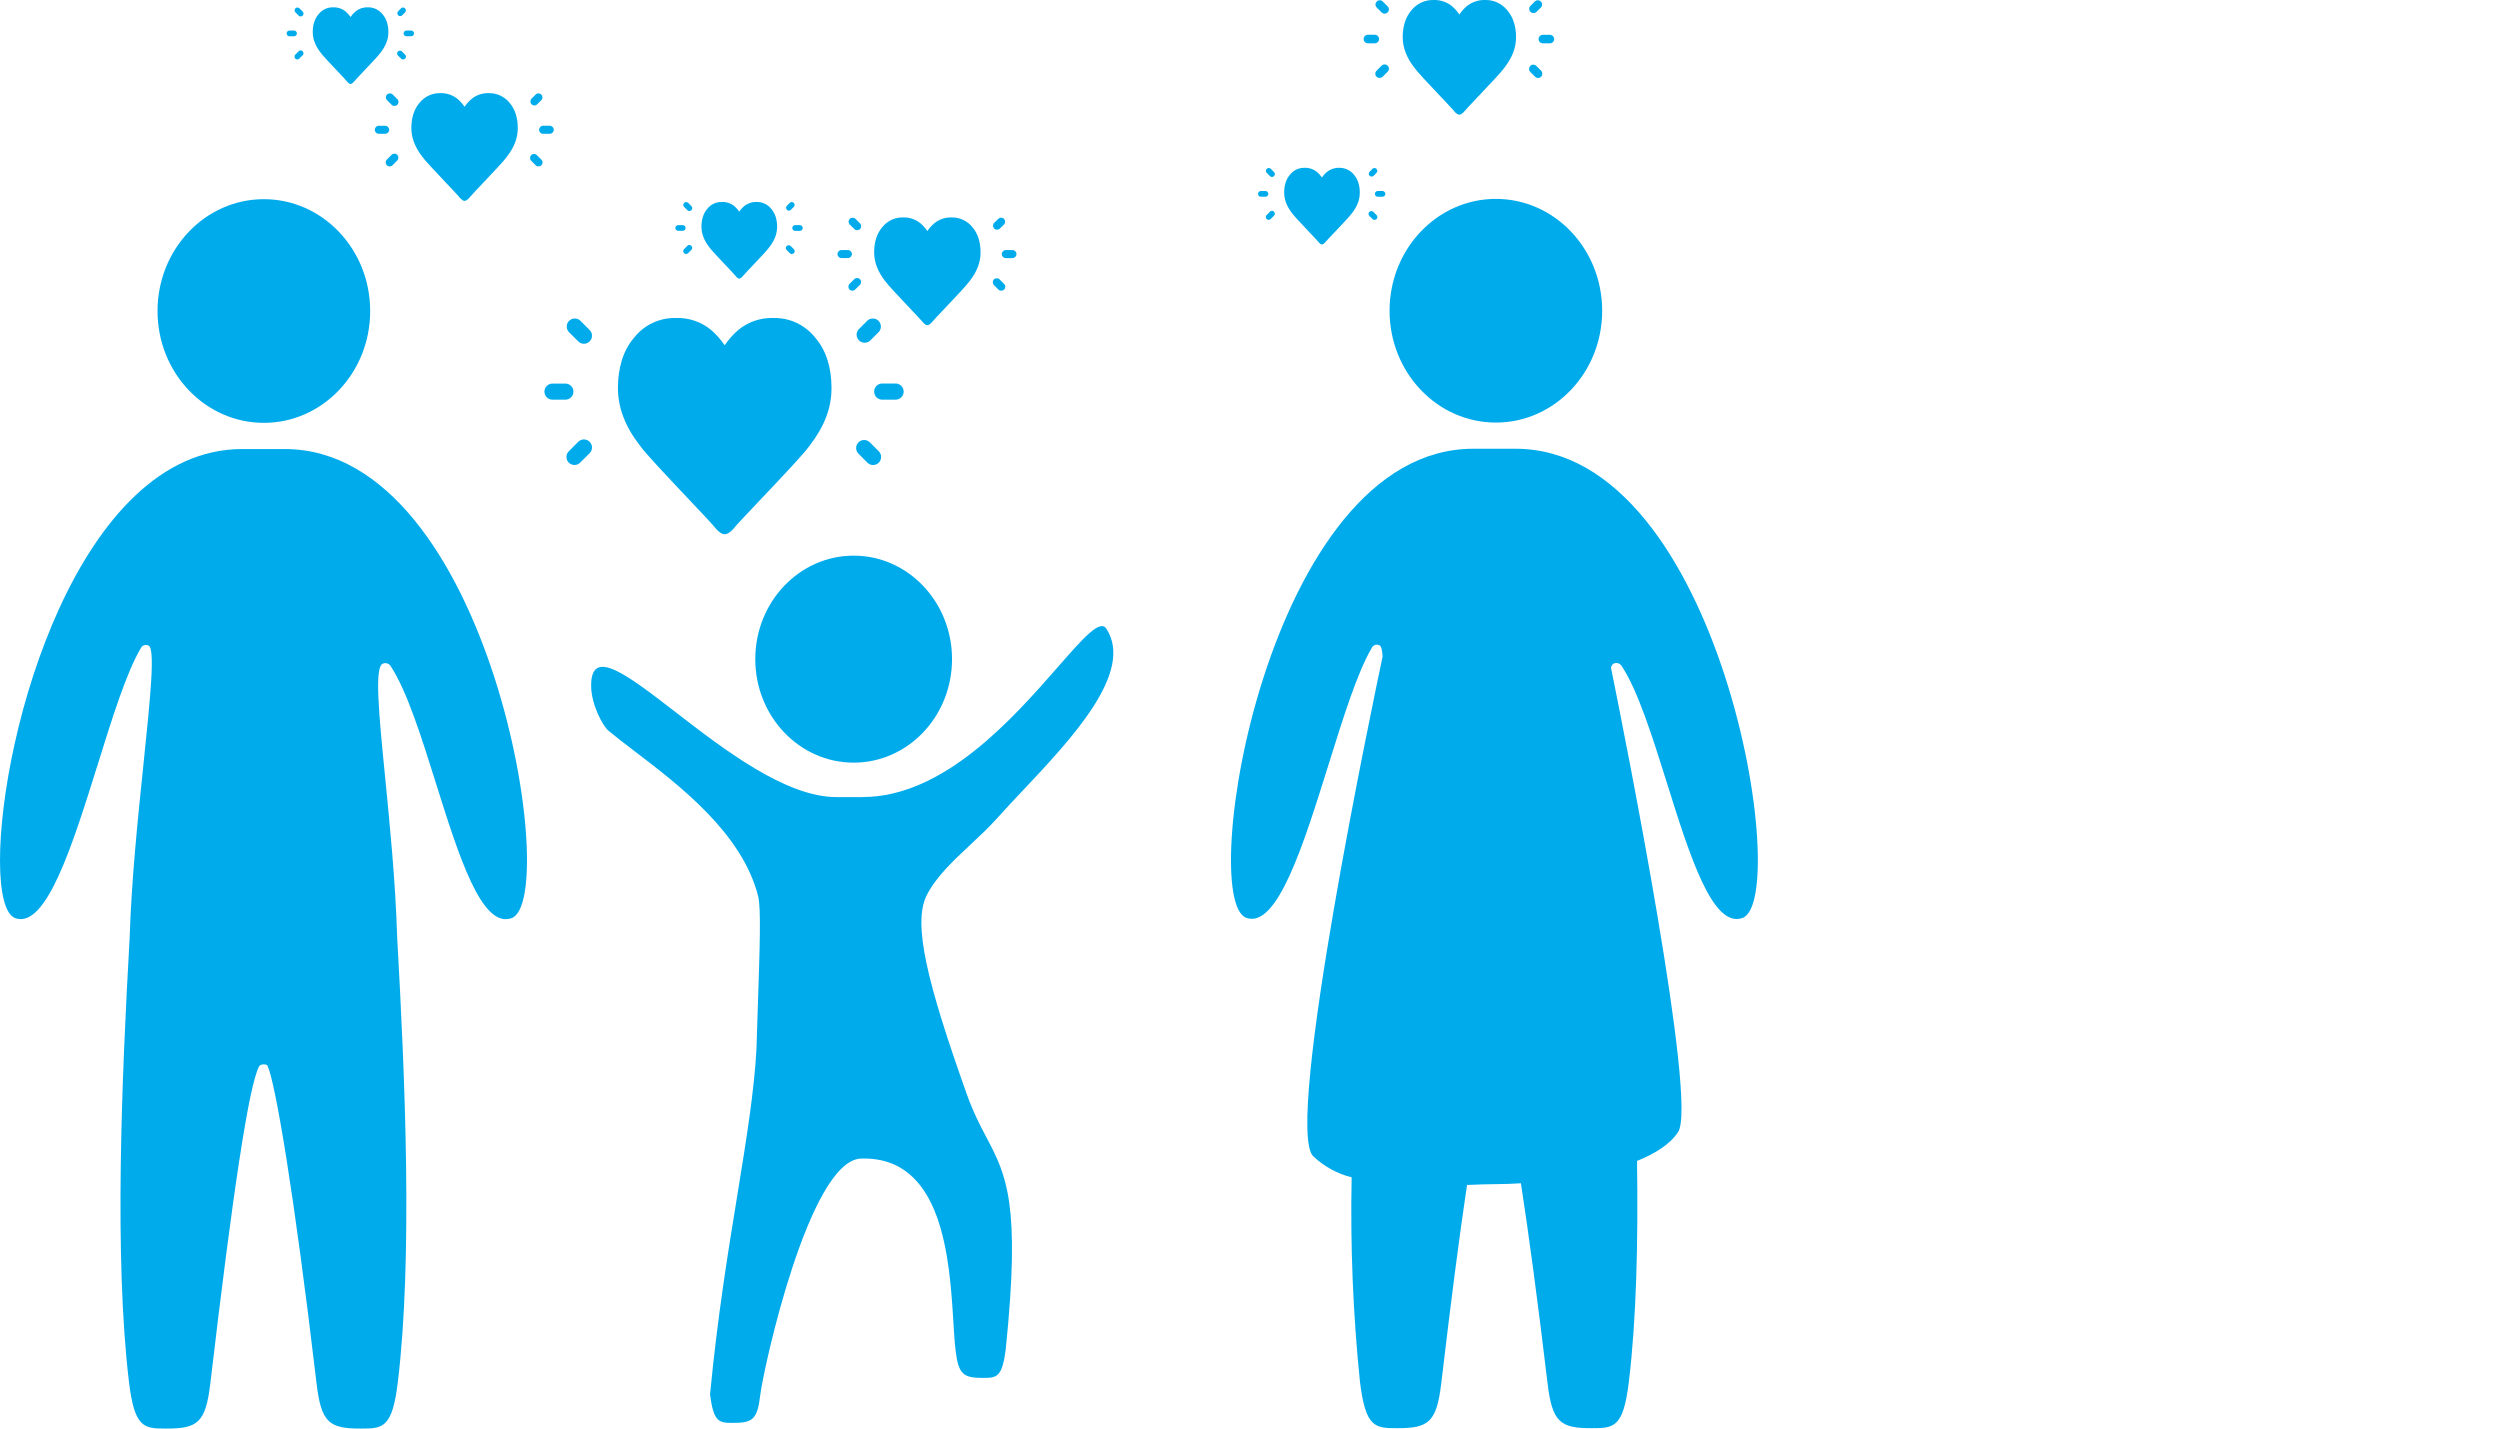
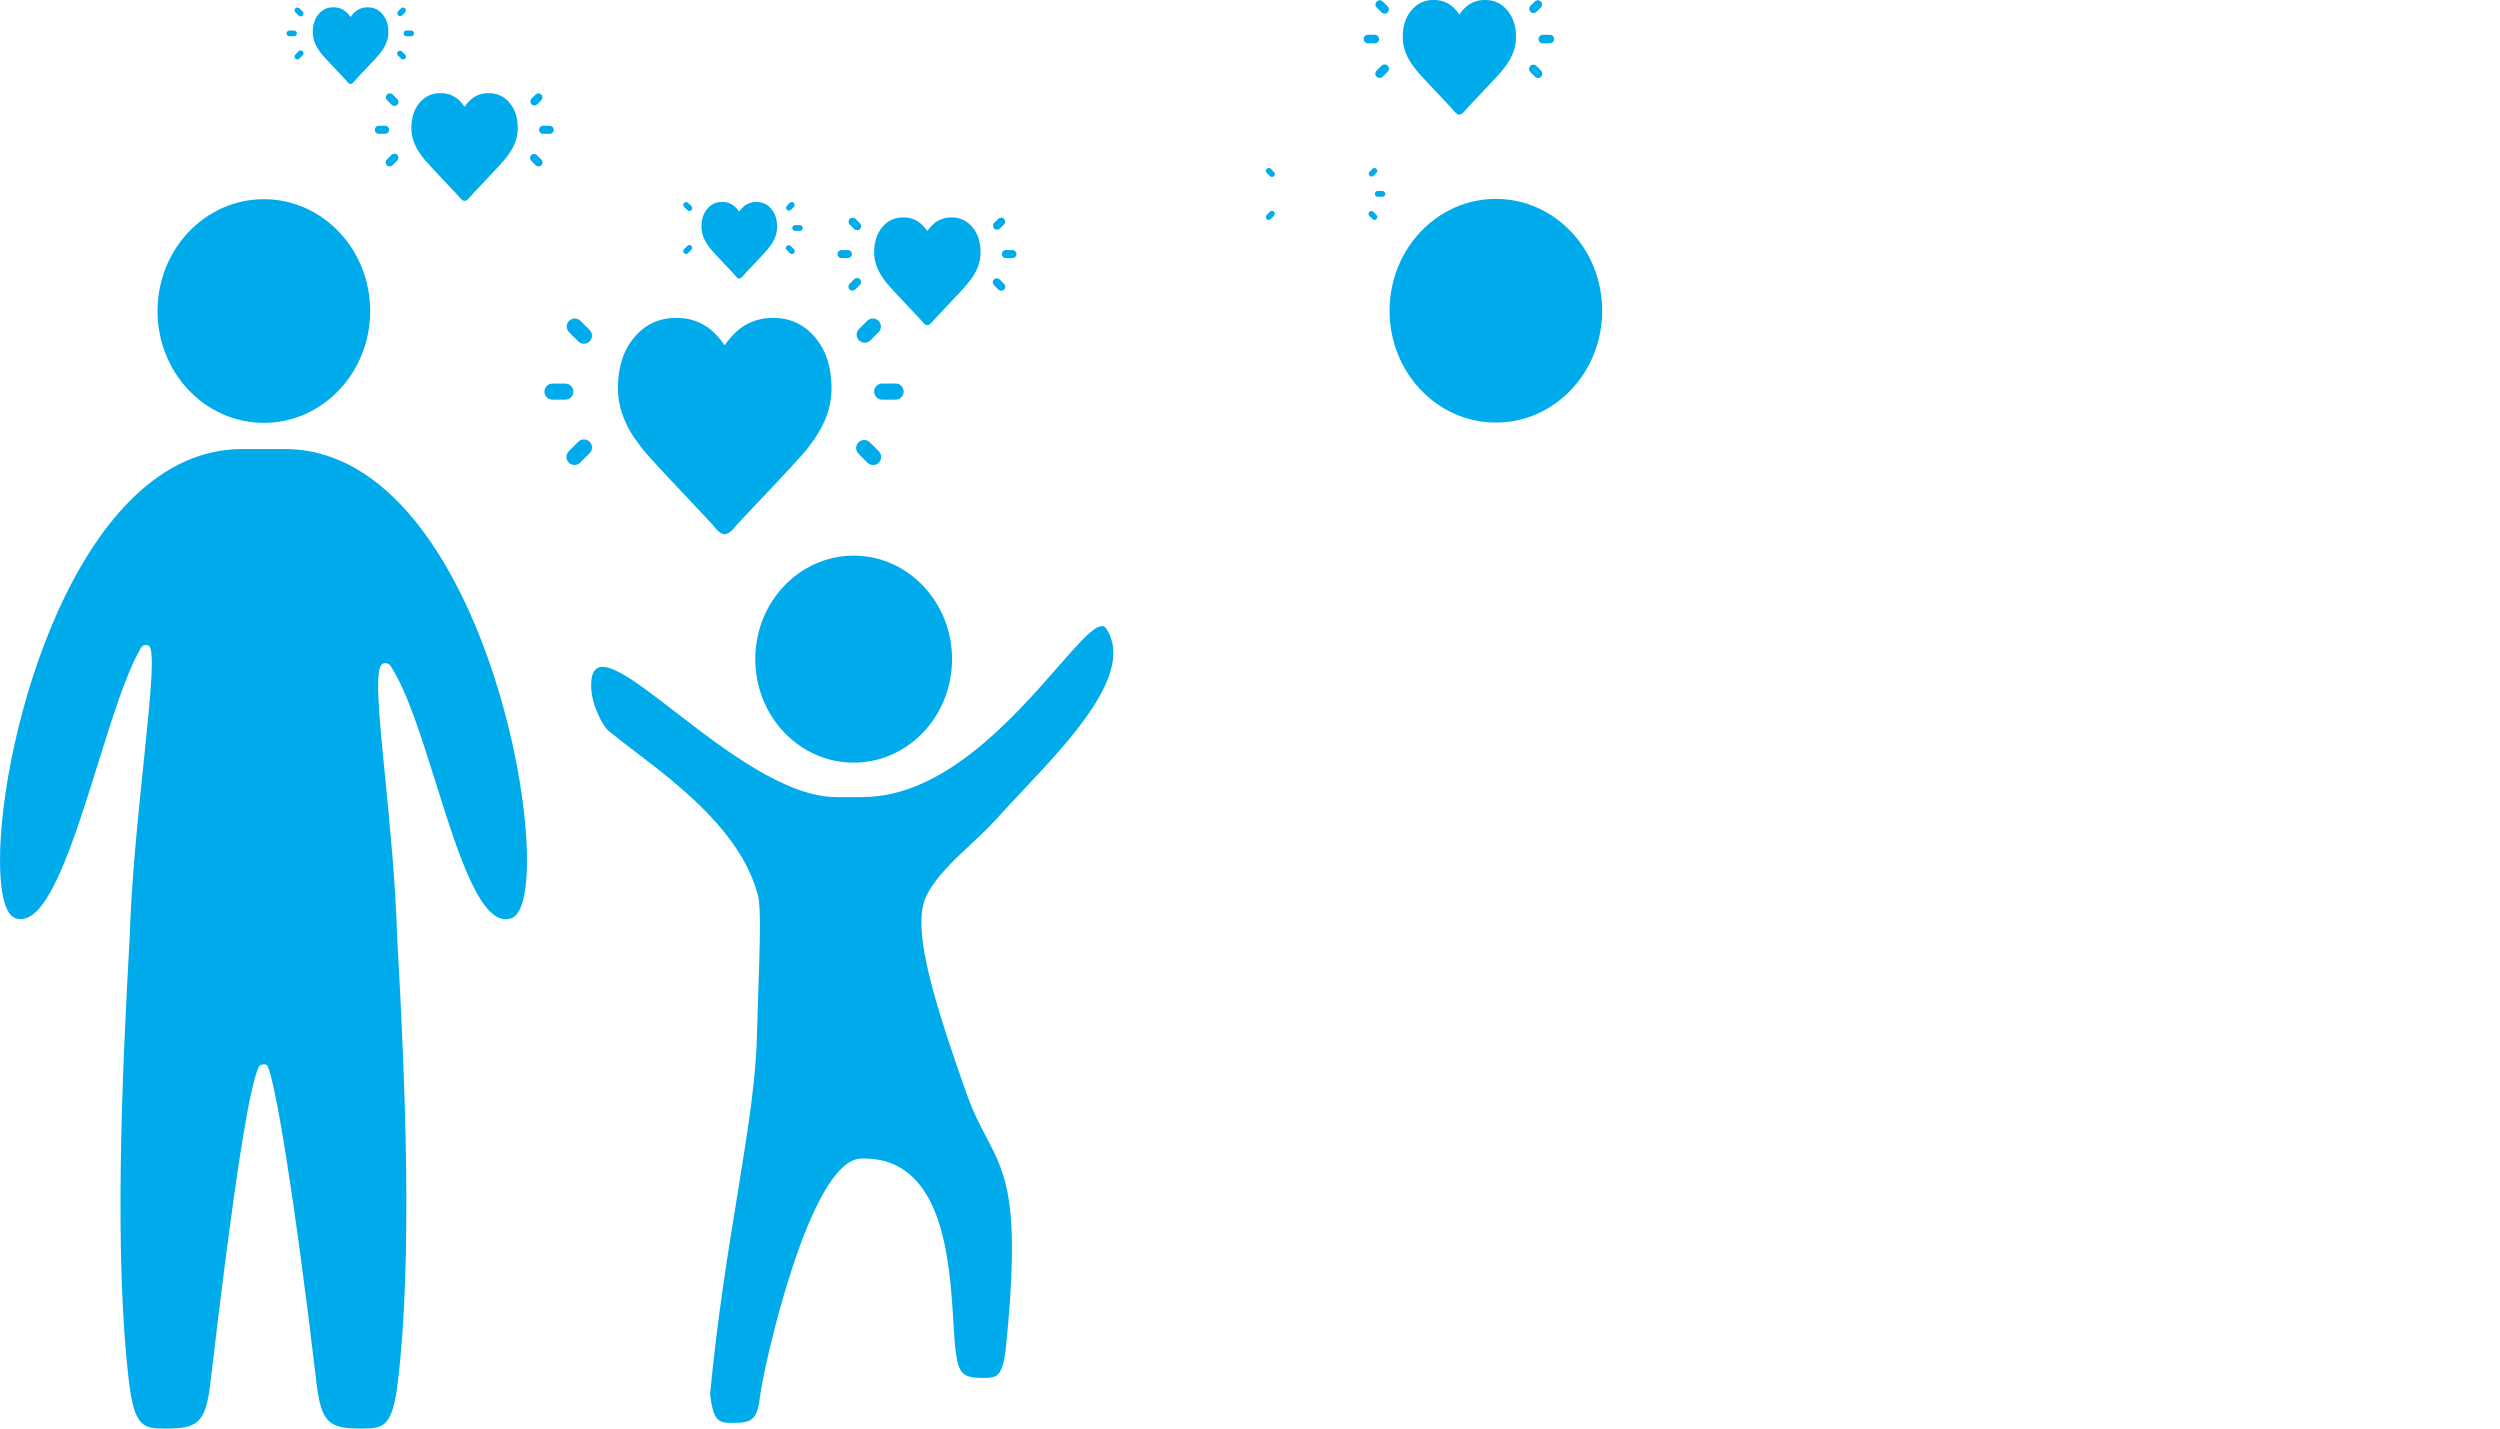
<svg xmlns="http://www.w3.org/2000/svg" width="70" height="40" viewBox="0 0 70 40" fill="none">
  <path d="M40.739 3.141C40.774 3.174 40.813 3.211 40.861 3.211C40.904 3.211 40.938 3.18 40.972 3.151L40.982 3.141C41.026 3.084 41.205 2.896 41.408 2.681L41.409 2.68C41.702 2.372 42.047 2.008 42.122 1.897C42.344 1.61 42.449 1.338 42.449 1.041C42.449 0.745 42.373 0.486 42.206 0.291C42.056 0.103 41.827 -0.006 41.586 0C41.398 -0.006 41.215 0.056 41.07 0.172C40.99 0.24 40.921 0.319 40.862 0.406C40.804 0.319 40.735 0.24 40.654 0.172C40.509 0.054 40.326 -0.006 40.139 0C39.899 -0.006 39.669 0.101 39.519 0.289C39.35 0.485 39.276 0.751 39.276 1.04C39.276 1.328 39.38 1.609 39.602 1.896C39.677 2.005 40.015 2.363 40.306 2.67C40.514 2.89 40.698 3.084 40.742 3.143L40.739 3.141Z" fill="#00ABEC" />
  <path d="M12.895 5.558V5.56C12.852 5.503 12.671 5.311 12.468 5.097C12.199 4.812 11.893 4.488 11.824 4.388C11.616 4.119 11.518 3.855 11.518 3.584C11.518 3.313 11.588 3.062 11.747 2.879C11.887 2.703 12.103 2.602 12.329 2.608C12.504 2.602 12.676 2.66 12.813 2.771C12.887 2.834 12.953 2.908 13.008 2.99C13.062 2.908 13.128 2.834 13.204 2.771C13.339 2.659 13.511 2.602 13.688 2.608C13.913 2.604 14.129 2.704 14.27 2.881C14.427 3.064 14.498 3.307 14.498 3.586C14.498 3.865 14.4 4.12 14.192 4.39C14.122 4.494 13.798 4.835 13.523 5.125C13.331 5.328 13.163 5.505 13.122 5.558L13.115 5.565C13.082 5.594 13.049 5.625 13.008 5.625C12.964 5.625 12.928 5.59 12.895 5.558Z" fill="#00ABEC" />
-   <path d="M36.934 6.798L36.938 6.801C36.96 6.822 36.985 6.845 37.015 6.845C37.044 6.845 37.069 6.822 37.091 6.801L37.095 6.798C37.124 6.759 37.246 6.631 37.384 6.486C37.579 6.281 37.807 6.041 37.857 5.967C38.005 5.775 38.074 5.593 38.074 5.395C38.074 5.196 38.024 5.024 37.912 4.893C37.812 4.767 37.66 4.696 37.499 4.699C37.374 4.694 37.251 4.735 37.153 4.814C37.1 4.86 37.052 4.912 37.015 4.97C36.975 4.912 36.929 4.86 36.876 4.814C36.778 4.735 36.657 4.694 36.532 4.699C36.371 4.694 36.218 4.765 36.119 4.892C36.005 5.022 35.957 5.201 35.957 5.393C35.957 5.585 36.026 5.773 36.174 5.965C36.224 6.038 36.449 6.275 36.642 6.48C36.782 6.628 36.906 6.759 36.936 6.798H36.934Z" fill="#00ABEC" />
  <path d="M44.861 8.701C44.861 6.971 43.529 5.569 41.885 5.569C40.24 5.569 38.908 6.971 38.908 8.701C38.908 10.43 40.24 11.832 41.885 11.832C43.529 11.832 44.861 10.43 44.861 8.701Z" fill="#00ABEC" />
  <path d="M7.388 5.577C9.032 5.577 10.365 6.979 10.365 8.709C10.365 10.438 9.032 11.84 7.388 11.84C5.743 11.84 4.411 10.438 4.411 8.709C4.411 6.979 5.743 5.577 7.388 5.577Z" fill="#00ABEC" />
  <path d="M20.622 7.757L20.619 7.753H20.62C20.591 7.714 20.467 7.584 20.327 7.436C20.133 7.231 19.908 6.993 19.859 6.921C19.711 6.728 19.641 6.541 19.641 6.348C19.641 6.156 19.69 5.978 19.804 5.847C19.903 5.721 20.056 5.65 20.217 5.655C20.341 5.65 20.463 5.691 20.56 5.77C20.614 5.815 20.66 5.867 20.699 5.926C20.737 5.867 20.784 5.815 20.838 5.77C20.936 5.691 21.059 5.65 21.183 5.655C21.344 5.651 21.497 5.722 21.596 5.849C21.708 5.979 21.759 6.151 21.759 6.35C21.759 6.549 21.689 6.73 21.541 6.922C21.491 6.996 21.263 7.236 21.068 7.441C20.93 7.587 20.809 7.715 20.78 7.753L20.776 7.757C20.753 7.778 20.729 7.8 20.699 7.8C20.669 7.8 20.645 7.778 20.622 7.757Z" fill="#00ABEC" />
  <path d="M25.853 9.038V9.04C25.81 8.983 25.629 8.791 25.426 8.577C25.157 8.292 24.851 7.968 24.782 7.868C24.574 7.599 24.476 7.335 24.476 7.064C24.476 6.793 24.546 6.542 24.705 6.359C24.845 6.183 25.061 6.082 25.287 6.088C25.462 6.082 25.634 6.14 25.771 6.251C25.845 6.314 25.911 6.388 25.966 6.47C26.02 6.388 26.086 6.314 26.162 6.251C26.297 6.139 26.471 6.082 26.646 6.088C26.871 6.084 27.087 6.184 27.228 6.361C27.385 6.544 27.456 6.787 27.456 7.066C27.456 7.345 27.359 7.6 27.15 7.87C27.08 7.974 26.756 8.315 26.481 8.605C26.289 8.808 26.121 8.985 26.08 9.038L26.073 9.045C26.04 9.074 26.008 9.105 25.966 9.105C25.922 9.105 25.886 9.07 25.853 9.038Z" fill="#00ABEC" />
  <path d="M23.903 15.558C25.424 15.558 26.657 16.856 26.657 18.456C26.657 20.056 25.424 21.354 23.903 21.354C22.381 21.354 21.148 20.056 21.148 18.456C21.148 16.856 22.381 15.558 23.903 15.558Z" fill="#00ABEC" />
  <path d="M24.155 22.319H23.423C21.998 22.319 20.271 20.986 18.906 19.932C17.549 18.885 16.549 18.113 16.552 19.194C16.552 19.745 16.892 20.341 17.036 20.46C17.245 20.634 17.497 20.826 17.772 21.036C19.03 21.995 20.784 23.333 21.229 25.097C21.311 25.422 21.274 26.53 21.224 28.034C21.21 28.453 21.195 28.903 21.181 29.376C21.115 30.579 20.897 31.914 20.646 33.459C20.384 35.064 20.086 36.896 19.882 39.041C19.977 39.823 20.139 39.841 20.508 39.841H20.525C21.071 39.841 21.206 39.748 21.287 39.063C21.377 38.308 22.654 32.518 24.095 32.441C26.41 32.354 26.588 35.275 26.695 37.023C26.714 37.325 26.73 37.593 26.755 37.803C26.835 38.485 26.977 38.581 27.516 38.581H27.534C27.904 38.581 28.062 38.568 28.16 37.781C28.585 33.681 28.175 32.902 27.625 31.856C27.446 31.516 27.252 31.148 27.067 30.628C25.965 27.53 25.547 25.861 25.949 25.065C26.21 24.549 26.688 24.103 27.171 23.652C27.431 23.409 27.693 23.164 27.923 22.907C28.132 22.672 28.372 22.418 28.625 22.149C30.004 20.687 31.771 18.812 30.976 17.601C30.798 17.331 30.323 17.873 29.621 18.675C28.382 20.091 26.434 22.317 24.157 22.317L24.155 22.319Z" fill="#00ABEC" />
  <path d="M28.05 7.115C28.05 7.176 28.1 7.227 28.162 7.227H28.341C28.403 7.23 28.457 7.183 28.461 7.121C28.465 7.06 28.417 7.006 28.356 7.001H28.163C28.102 7.001 28.051 7.052 28.051 7.113L28.05 7.115Z" fill="#00ABEC" />
  <path d="M27.83 7.982C27.787 7.938 27.787 7.867 27.83 7.823V7.824C27.874 7.78 27.945 7.78 27.989 7.824L28.117 7.952C28.158 7.994 28.158 8.062 28.117 8.105C28.074 8.149 28.003 8.152 27.957 8.11L27.83 7.982Z" fill="#00ABEC" />
  <path d="M27.99 6.406L28.118 6.28C28.157 6.233 28.151 6.162 28.104 6.121C28.061 6.086 28.001 6.086 27.958 6.121L27.831 6.247C27.791 6.295 27.798 6.365 27.845 6.406C27.886 6.441 27.947 6.441 27.99 6.406Z" fill="#00ABEC" />
  <path d="M23.741 7.226H23.561C23.5 7.226 23.45 7.176 23.45 7.114C23.45 7.053 23.5 7.002 23.561 7.002H23.741C23.803 7.002 23.853 7.053 23.853 7.114C23.853 7.176 23.803 7.226 23.741 7.226Z" fill="#00ABEC" />
  <path d="M23.913 6.406C23.953 6.454 24.024 6.46 24.073 6.421C24.12 6.381 24.126 6.31 24.087 6.261L24.073 6.247L23.945 6.121C23.898 6.082 23.827 6.088 23.786 6.135C23.751 6.176 23.751 6.238 23.786 6.28L23.913 6.406Z" fill="#00ABEC" />
  <path d="M23.926 7.81C23.975 7.77 24.046 7.777 24.085 7.824C24.125 7.873 24.118 7.944 24.071 7.983L23.943 8.109C23.901 8.15 23.833 8.15 23.79 8.109C23.746 8.067 23.743 7.996 23.785 7.95L23.926 7.81Z" fill="#00ABEC" />
  <path d="M20.064 14.826L20.072 14.834C20.137 14.893 20.207 14.959 20.291 14.959C20.376 14.959 20.445 14.895 20.511 14.834L20.518 14.826C20.601 14.719 20.938 14.364 21.323 13.958C21.874 13.376 22.525 12.69 22.668 12.48C23.085 11.939 23.282 11.425 23.282 10.866C23.282 10.306 23.141 9.819 22.824 9.451C22.541 9.097 22.109 8.893 21.657 8.904C21.304 8.892 20.958 9.007 20.684 9.229C20.533 9.357 20.4 9.505 20.291 9.669C20.181 9.505 20.049 9.357 19.899 9.229C19.625 9.007 19.281 8.892 18.928 8.904C18.475 8.892 18.043 9.093 17.761 9.447C17.442 9.814 17.302 10.317 17.302 10.861C17.302 11.405 17.497 11.935 17.917 12.475C18.056 12.679 18.681 13.339 19.224 13.914C19.624 14.336 19.98 14.712 20.064 14.825V14.826Z" fill="#00ABEC" />
  <path d="M24.702 11.191C24.577 11.191 24.476 11.09 24.476 10.965V10.964C24.476 10.839 24.577 10.738 24.702 10.738H25.09C25.214 10.746 25.31 10.853 25.302 10.978C25.295 11.102 25.187 11.198 25.063 11.191H24.702Z" fill="#00ABEC" />
  <path d="M24.037 12.386C23.95 12.474 23.95 12.616 24.037 12.704L24.293 12.96C24.384 13.045 24.526 13.04 24.611 12.949C24.692 12.862 24.692 12.728 24.611 12.641L24.356 12.386C24.267 12.297 24.125 12.299 24.037 12.386Z" fill="#00ABEC" />
  <path d="M24.612 9.289L24.357 9.544C24.271 9.614 24.15 9.614 24.067 9.544C23.97 9.464 23.958 9.322 24.038 9.226L24.294 8.97C24.379 8.901 24.5 8.901 24.584 8.97C24.68 9.051 24.692 9.193 24.612 9.289Z" fill="#00ABEC" />
  <path d="M15.469 11.191H15.83C15.955 11.191 16.056 11.09 16.056 10.965C16.056 10.841 15.955 10.74 15.83 10.74H15.469C15.345 10.74 15.244 10.841 15.244 10.965C15.244 11.09 15.345 11.191 15.469 11.191Z" fill="#00ABEC" />
  <path d="M16.495 9.572C16.399 9.653 16.257 9.64 16.176 9.544L15.921 9.289C15.851 9.203 15.851 9.082 15.921 8.998C16.001 8.904 16.143 8.89 16.239 8.97L16.495 9.226C16.504 9.233 16.514 9.243 16.523 9.254C16.604 9.35 16.591 9.492 16.495 9.572Z" fill="#00ABEC" />
  <path d="M16.176 12.385L15.921 12.641C15.836 12.732 15.84 12.874 15.932 12.959C16.018 13.04 16.153 13.04 16.239 12.959L16.495 12.704C16.591 12.623 16.604 12.482 16.523 12.385C16.443 12.289 16.301 12.277 16.205 12.357C16.194 12.365 16.184 12.376 16.176 12.385Z" fill="#00ABEC" />
  <path d="M22.184 6.384C22.184 6.428 22.22 6.465 22.264 6.465H22.392C22.436 6.468 22.474 6.433 22.477 6.389C22.48 6.345 22.446 6.307 22.401 6.304H22.264C22.22 6.304 22.184 6.34 22.184 6.384Z" fill="#00ABEC" />
  <path d="M22.027 7.001C21.995 6.97 21.995 6.919 22.027 6.888V6.889C22.058 6.858 22.109 6.858 22.14 6.889L22.23 6.979C22.259 7.009 22.259 7.058 22.23 7.088C22.199 7.12 22.148 7.121 22.117 7.091L22.027 7.001Z" fill="#00ABEC" />
  <path d="M22.14 5.88L22.23 5.79C22.259 5.755 22.254 5.705 22.221 5.676C22.191 5.651 22.148 5.651 22.118 5.676L22.028 5.766C22 5.801 22.005 5.851 22.038 5.88C22.068 5.905 22.11 5.905 22.14 5.88Z" fill="#00ABEC" />
-   <path d="M19.117 6.463H18.99C18.945 6.463 18.909 6.427 18.909 6.383C18.909 6.339 18.945 6.303 18.99 6.303H19.117C19.161 6.303 19.198 6.339 19.198 6.383C19.198 6.427 19.161 6.463 19.117 6.463Z" fill="#00ABEC" />
  <path d="M19.241 5.88C19.27 5.915 19.32 5.918 19.355 5.89C19.389 5.861 19.392 5.811 19.364 5.776L19.361 5.773C19.359 5.77 19.357 5.768 19.355 5.767L19.265 5.677C19.23 5.648 19.18 5.653 19.151 5.686C19.126 5.716 19.126 5.759 19.151 5.789L19.241 5.879V5.88Z" fill="#00ABEC" />
  <path d="M19.152 6.978L19.241 6.888H19.24C19.241 6.886 19.244 6.883 19.246 6.881L19.249 6.878C19.284 6.85 19.335 6.853 19.363 6.888C19.391 6.922 19.388 6.973 19.354 7.001L19.264 7.091C19.234 7.119 19.185 7.119 19.155 7.091C19.123 7.06 19.122 7.009 19.152 6.978Z" fill="#00ABEC" />
  <path d="M6.783 12.573H7.969C13.749 12.573 15.728 25.217 14.321 25.709C13.485 26.003 12.845 23.966 12.206 21.93C11.8 20.636 11.394 19.342 10.938 18.651C10.894 18.58 10.807 18.55 10.728 18.579C10.476 18.648 10.606 19.961 10.783 21.753C10.915 23.09 11.074 24.693 11.121 26.246C11.346 30.227 11.556 35.245 11.139 38.702C10.987 39.97 10.726 40 10.127 40H10.099C9.222 40 8.994 39.842 8.864 38.739C8.232 33.373 7.704 30.281 7.489 29.84C7.472 29.803 7.418 29.803 7.37 29.803C7.327 29.802 7.286 29.821 7.258 29.852C6.972 30.374 6.52 33.367 5.889 38.739C5.758 39.842 5.53 40 4.654 40H4.626C4.025 40 3.767 39.97 3.612 38.702C3.196 35.234 3.406 30.221 3.631 26.246C3.679 24.656 3.866 22.855 4.022 21.349C4.21 19.53 4.354 18.141 4.155 18.076L4.152 18.074C4.149 18.072 4.147 18.071 4.145 18.071C4.065 18.038 3.972 18.076 3.939 18.156C3.54 18.829 3.146 20.092 2.739 21.397C2.037 23.643 1.297 26.014 0.43 25.709C0.147 25.609 0.002 25.009 2.12064e-05 24.113C-0.008 20.603 2.182 12.573 6.783 12.573Z" fill="#00ABEC" />
-   <path d="M42.437 12.565H41.25C35.478 12.565 33.499 25.209 34.899 25.701C35.765 26.006 36.504 23.637 37.205 21.391C37.613 20.085 38.007 18.822 38.406 18.148C38.439 18.068 38.532 18.03 38.612 18.063L38.615 18.064L38.617 18.065L38.619 18.066L38.622 18.068C38.674 18.085 38.702 18.196 38.713 18.383C38.496 19.407 35.941 31.532 36.769 32.375C37.072 32.66 37.442 32.864 37.846 32.966C37.807 34.877 37.884 36.79 38.079 38.691C38.237 39.98 38.502 39.989 39.122 39.989C39.997 39.989 40.225 39.831 40.356 38.728C40.624 36.448 40.864 34.598 41.077 33.179C41.384 33.167 41.658 33.156 41.879 33.156C42.1 33.156 42.344 33.146 42.586 33.132C42.806 34.563 43.059 36.443 43.331 38.728C43.462 39.831 43.691 39.989 44.566 39.989C45.186 39.989 45.454 39.98 45.608 38.691C45.821 36.922 45.87 34.75 45.837 32.506C46.357 32.295 46.77 32.033 46.988 31.694C47.536 30.855 45.531 20.78 45.107 18.692C45.129 18.626 45.159 18.585 45.197 18.574C45.276 18.547 45.362 18.577 45.406 18.647C45.863 19.338 46.269 20.632 46.675 21.927C47.313 23.962 47.952 25.999 48.788 25.704C50.189 25.209 48.21 12.565 42.437 12.565Z" fill="#00ABEC" />
  <path d="M38.577 5.509C38.533 5.509 38.497 5.473 38.497 5.429C38.497 5.385 38.533 5.348 38.577 5.348H38.715C38.759 5.352 38.793 5.389 38.79 5.434C38.787 5.478 38.749 5.512 38.705 5.509H38.577Z" fill="#00ABEC" />
  <path d="M38.342 5.932C38.31 5.963 38.31 6.014 38.342 6.045L38.432 6.135C38.463 6.165 38.514 6.164 38.545 6.132C38.574 6.102 38.574 6.053 38.545 6.023L38.456 5.933C38.424 5.902 38.373 5.902 38.342 5.933V5.932Z" fill="#00ABEC" />
  <path d="M38.545 4.836L38.456 4.926C38.426 4.951 38.383 4.951 38.353 4.926C38.32 4.898 38.315 4.847 38.344 4.813L38.434 4.723C38.464 4.698 38.506 4.698 38.536 4.723C38.569 4.751 38.574 4.802 38.545 4.836Z" fill="#00ABEC" />
-   <path d="M35.305 5.509H35.433C35.477 5.509 35.513 5.473 35.513 5.429C35.513 5.385 35.477 5.348 35.433 5.348H35.305C35.261 5.348 35.224 5.385 35.224 5.429C35.224 5.473 35.261 5.509 35.305 5.509Z" fill="#00ABEC" />
  <path d="M35.668 4.936C35.633 4.964 35.583 4.961 35.554 4.926V4.925L35.464 4.835C35.439 4.805 35.439 4.762 35.464 4.732C35.493 4.699 35.543 4.695 35.578 4.723L35.668 4.813C35.67 4.814 35.672 4.816 35.674 4.819L35.677 4.822C35.706 4.857 35.702 4.908 35.668 4.936Z" fill="#00ABEC" />
  <path d="M35.555 5.932L35.465 6.022C35.435 6.053 35.436 6.105 35.468 6.135C35.498 6.163 35.547 6.163 35.577 6.135L35.666 6.045C35.701 6.017 35.704 5.966 35.676 5.932C35.648 5.897 35.597 5.894 35.562 5.922L35.559 5.925C35.556 5.928 35.554 5.93 35.553 5.932H35.555Z" fill="#00ABEC" />
  <path d="M15.094 3.635C15.094 3.696 15.145 3.747 15.206 3.747H15.386C15.447 3.75 15.501 3.703 15.506 3.641C15.509 3.58 15.462 3.526 15.4 3.521H15.208C15.146 3.521 15.096 3.572 15.096 3.633L15.094 3.635Z" fill="#00ABEC" />
  <path d="M14.874 4.502C14.831 4.458 14.831 4.387 14.874 4.343V4.345C14.918 4.3 14.989 4.3 15.033 4.345L15.161 4.472C15.202 4.515 15.202 4.583 15.161 4.625C15.118 4.669 15.047 4.673 15.002 4.63L14.874 4.502Z" fill="#00ABEC" />
  <path d="M15.034 2.927L15.162 2.799C15.202 2.752 15.195 2.681 15.148 2.64C15.107 2.605 15.046 2.605 15.005 2.64L14.877 2.768C14.837 2.815 14.844 2.886 14.891 2.927C14.934 2.962 14.993 2.962 15.036 2.927H15.034Z" fill="#00ABEC" />
  <path d="M10.785 3.746H10.606C10.544 3.746 10.494 3.696 10.494 3.634C10.494 3.573 10.544 3.522 10.606 3.522H10.785C10.847 3.522 10.897 3.573 10.897 3.634C10.897 3.696 10.847 3.746 10.785 3.746Z" fill="#00ABEC" />
  <path d="M10.958 2.927C10.997 2.974 11.068 2.98 11.117 2.941C11.164 2.902 11.171 2.831 11.131 2.782L10.989 2.64C10.942 2.6 10.871 2.607 10.83 2.654C10.795 2.695 10.795 2.756 10.83 2.797L10.958 2.925V2.927Z" fill="#00ABEC" />
  <path d="M10.83 4.47L10.957 4.343H10.956L10.97 4.328C11.019 4.289 11.09 4.294 11.129 4.343C11.169 4.392 11.162 4.462 11.115 4.502L10.987 4.63C10.945 4.671 10.877 4.671 10.835 4.63C10.79 4.587 10.787 4.516 10.83 4.47Z" fill="#00ABEC" />
  <path d="M43.2 1.213C43.133 1.213 43.08 1.16 43.08 1.094C43.08 1.028 43.133 0.975 43.2 0.975H43.404C43.469 0.978 43.52 1.035 43.516 1.101C43.513 1.167 43.456 1.216 43.39 1.213H43.2Z" fill="#00ABEC" />
  <path d="M42.848 1.847C42.803 1.894 42.803 1.968 42.848 2.015L42.984 2.151C43.033 2.197 43.108 2.194 43.153 2.145C43.195 2.099 43.195 2.028 43.153 1.981L43.017 1.845C42.97 1.799 42.894 1.799 42.848 1.845V1.847Z" fill="#00ABEC" />
  <path d="M43.151 0.204L43.015 0.339C42.971 0.377 42.906 0.376 42.862 0.339C42.81 0.297 42.804 0.221 42.846 0.171L42.982 0.035C43.026 -0.003 43.091 -0.003 43.135 0.035C43.187 0.078 43.193 0.153 43.151 0.204Z" fill="#00ABEC" />
  <path d="M38.302 1.213H38.494C38.56 1.213 38.614 1.159 38.614 1.093C38.614 1.027 38.56 0.973 38.494 0.973H38.302C38.236 0.973 38.182 1.027 38.182 1.093C38.182 1.159 38.236 1.213 38.302 1.213Z" fill="#00ABEC" />
  <path d="M38.845 0.355C38.795 0.397 38.719 0.39 38.676 0.339L38.541 0.203C38.503 0.159 38.503 0.095 38.541 0.051C38.584 -0.001 38.659 -0.008 38.71 0.035L38.845 0.17C38.852 0.175 38.856 0.18 38.861 0.186C38.904 0.237 38.896 0.312 38.845 0.355Z" fill="#00ABEC" />
  <path d="M38.676 1.847L38.541 1.983C38.495 2.031 38.498 2.107 38.547 2.151C38.593 2.194 38.663 2.194 38.711 2.151L38.846 2.016C38.897 1.973 38.905 1.897 38.862 1.847C38.819 1.797 38.744 1.789 38.693 1.831L38.688 1.836C38.685 1.839 38.681 1.843 38.678 1.847H38.676Z" fill="#00ABEC" />
  <path d="M9.738 2.307L9.735 2.304H9.736C9.707 2.265 9.583 2.134 9.443 1.986C9.249 1.781 9.024 1.544 8.975 1.471C8.827 1.279 8.757 1.091 8.757 0.899C8.757 0.707 8.806 0.528 8.92 0.398C9.019 0.271 9.172 0.2 9.333 0.205C9.457 0.2 9.579 0.241 9.676 0.32C9.73 0.366 9.776 0.418 9.815 0.476C9.853 0.418 9.9 0.366 9.954 0.32C10.052 0.241 10.175 0.2 10.299 0.205C10.46 0.202 10.613 0.273 10.712 0.399C10.824 0.53 10.875 0.702 10.875 0.901C10.875 1.099 10.805 1.28 10.657 1.473C10.607 1.547 10.379 1.787 10.184 1.992C10.046 2.137 9.925 2.265 9.896 2.304L9.892 2.307C9.869 2.328 9.845 2.351 9.815 2.351C9.785 2.351 9.761 2.328 9.738 2.307Z" fill="#00ABEC" />
  <path d="M11.3 0.935C11.3 0.98 11.336 1.016 11.38 1.016H11.508C11.552 1.019 11.59 0.984 11.593 0.94C11.596 0.896 11.561 0.858 11.517 0.855H11.38C11.336 0.855 11.3 0.891 11.3 0.935Z" fill="#00ABEC" />
  <path d="M11.142 1.554C11.111 1.522 11.111 1.472 11.142 1.44V1.442C11.174 1.41 11.224 1.41 11.256 1.442L11.346 1.532C11.374 1.562 11.374 1.61 11.346 1.64C11.314 1.672 11.264 1.673 11.232 1.643L11.142 1.554Z" fill="#00ABEC" />
  <path d="M11.256 0.433L11.346 0.343C11.374 0.308 11.37 0.258 11.337 0.229C11.307 0.204 11.264 0.204 11.234 0.229L11.144 0.319C11.116 0.354 11.121 0.404 11.154 0.433C11.184 0.458 11.226 0.458 11.256 0.433Z" fill="#00ABEC" />
  <path d="M8.233 1.016H8.105C8.061 1.016 8.025 0.98 8.025 0.935C8.025 0.891 8.061 0.855 8.105 0.855H8.233C8.277 0.855 8.313 0.891 8.313 0.935C8.313 0.98 8.277 1.016 8.233 1.016Z" fill="#00ABEC" />
  <path d="M8.357 0.432C8.385 0.467 8.435 0.47 8.47 0.442C8.505 0.413 8.508 0.363 8.48 0.328L8.476 0.325C8.474 0.322 8.472 0.32 8.47 0.319L8.38 0.229C8.346 0.201 8.295 0.205 8.267 0.238C8.242 0.268 8.242 0.311 8.267 0.341L8.357 0.431V0.432Z" fill="#00ABEC" />
  <path d="M8.267 1.53L8.357 1.44H8.356L8.365 1.43C8.4 1.402 8.45 1.405 8.479 1.44C8.507 1.475 8.504 1.525 8.469 1.553L8.379 1.643C8.349 1.672 8.3 1.672 8.271 1.643C8.239 1.613 8.237 1.561 8.267 1.53Z" fill="#00ABEC" />
</svg>